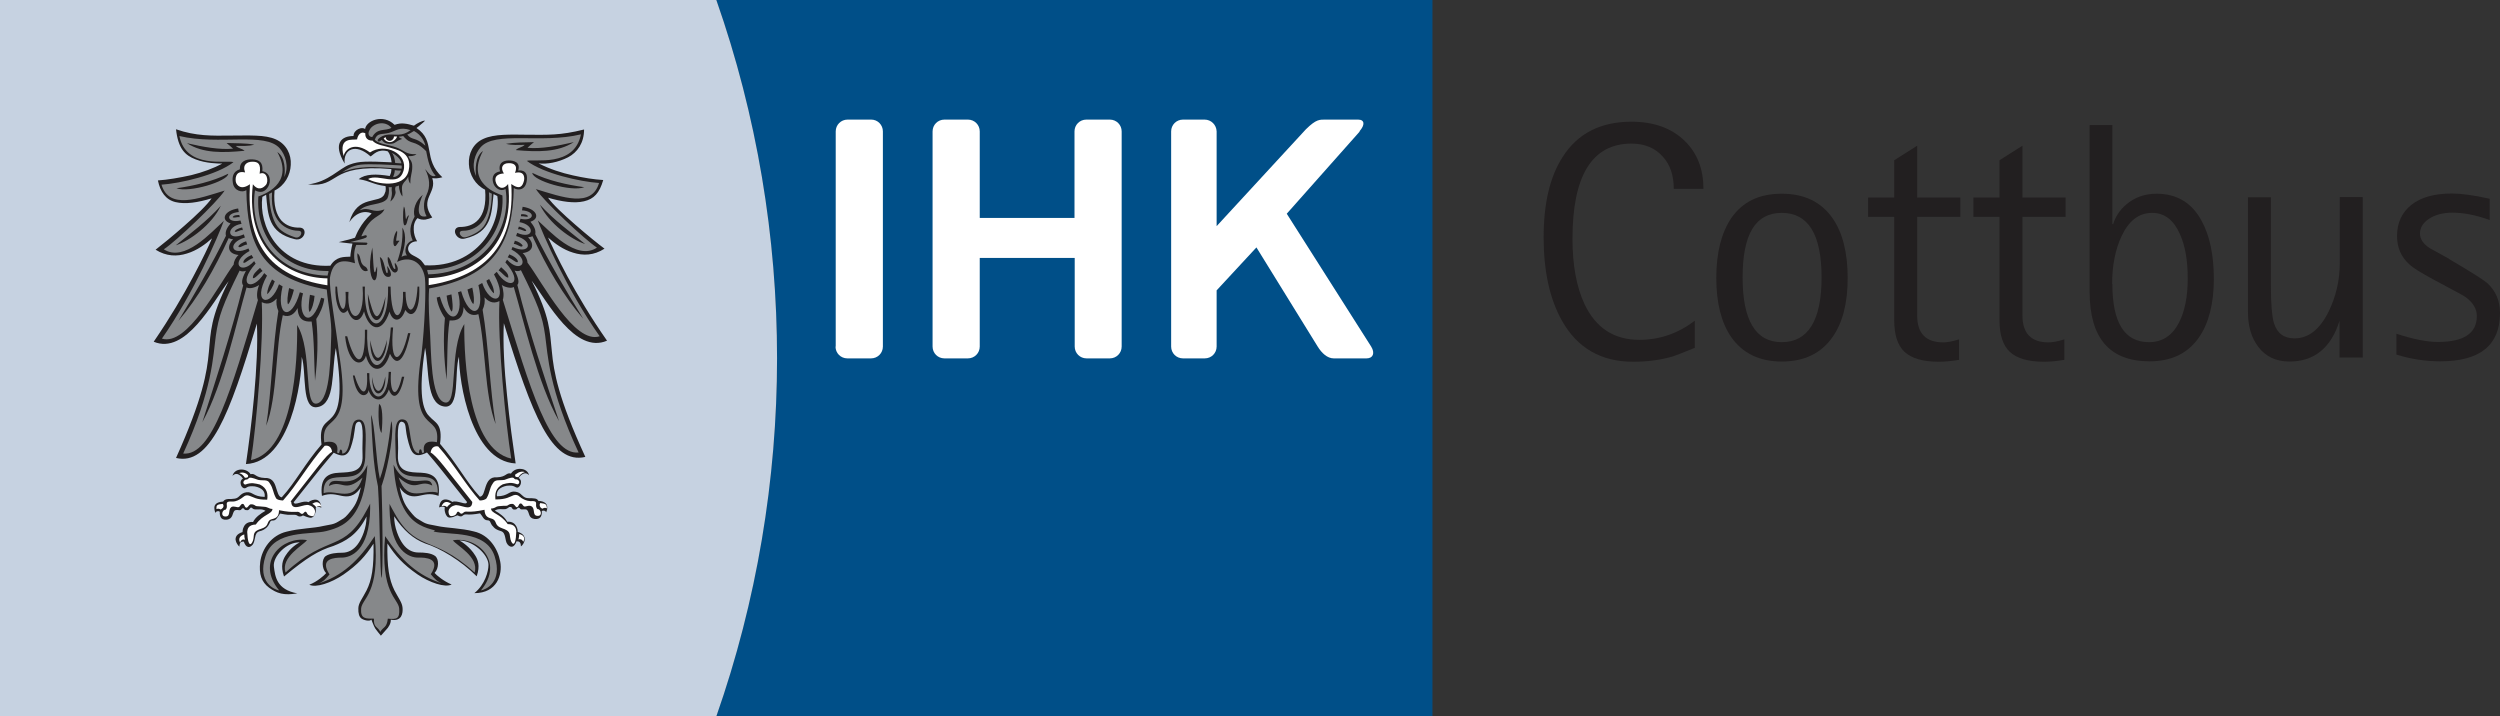
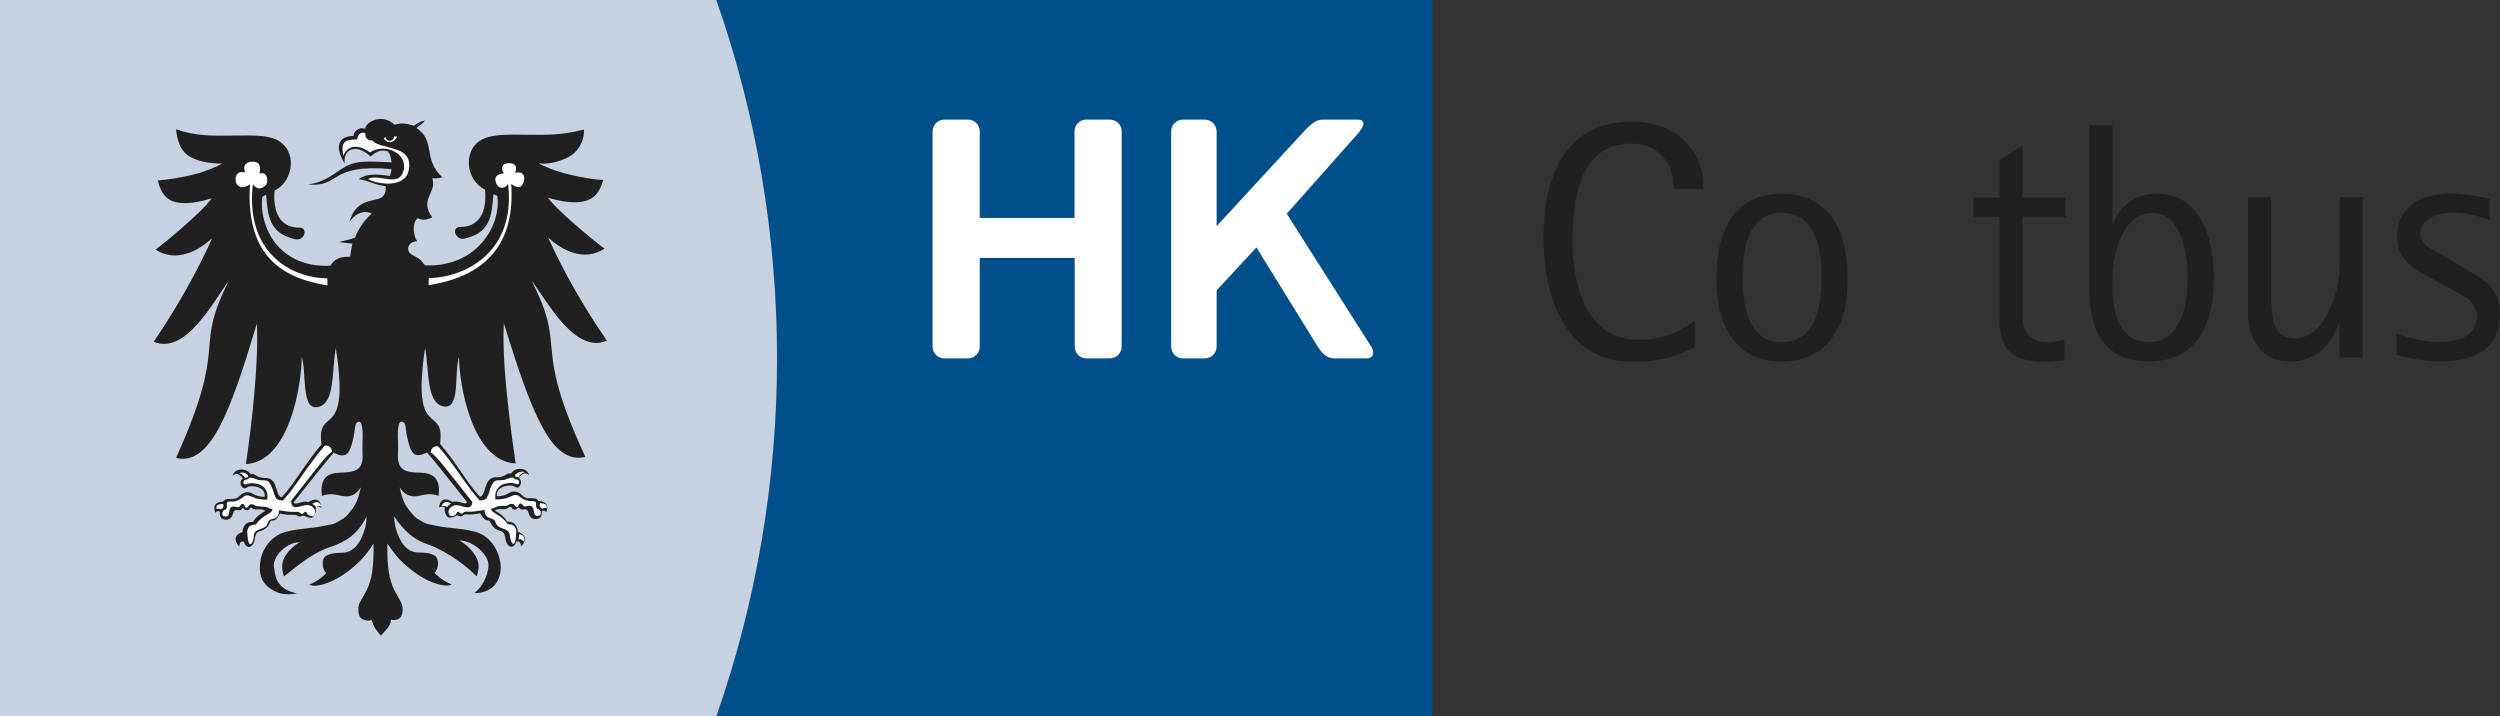
<svg xmlns="http://www.w3.org/2000/svg" id="Ebene_1" viewBox="0 0 118.73 34.02">
  <rect x="0" y="0" width="118.73" height="34.02" fill="#333333" stroke="none" />
  <path d="m68.03,34.02h-34.02c3.84-10.95,3.85-23.05,0-34.02h34.02v34.02" style="fill:#004f88;" />
  <path d="m80.49,15.22v1.3c-.55.22-.89.36-1.02.4-.57.17-1.2.26-1.91.26-1.52,0-2.65-.65-3.38-1.95-.58-1.03-.87-2.35-.87-3.96s.3-2.88.9-3.81c.71-1.12,1.8-1.68,3.27-1.68,1.07,0,1.92.31,2.54.92.59.58.88,1.34.88,2.27h-1.41c0-.64-.17-1.15-.52-1.53-.36-.41-.86-.62-1.49-.62-1.86,0-2.8,1.51-2.8,4.52,0,1.25.19,2.28.57,3.1.54,1.14,1.41,1.7,2.61,1.7.95,0,1.83-.3,2.63-.91Z" style="fill:#221f20;" />
  <path d="m84.62,17.17c-1.06,0-1.86-.39-2.4-1.16-.47-.68-.71-1.62-.71-2.81s.24-2.14.71-2.84c.54-.78,1.33-1.16,2.4-1.16s1.87.39,2.41,1.16c.48.69.72,1.64.72,2.84s-.24,2.13-.72,2.81c-.54.77-1.34,1.16-2.41,1.16Zm-1.86-3.99c0,2.04.62,3.07,1.86,3.07s1.89-1.02,1.89-3.07-.63-3.07-1.89-3.07-1.86,1.02-1.86,3.07Z" style="fill:#221f20;" />
-   <path d="m93.04,16.11v.98c-.36.06-.68.09-.96.09-.76,0-1.3-.16-1.63-.47s-.49-.81-.49-1.5v-4.91h-1.24v-.92h1.24v-1.77l1.09-.69v2.46h2.05v.92h-2.05v4.68c0,.85.41,1.28,1.24,1.28.2,0,.45-.05.74-.14Z" style="fill:#221f20;" />
  <path d="m98.04,16.11v.98c-.36.06-.68.09-.96.09-.76,0-1.3-.16-1.63-.47s-.49-.81-.49-1.5v-4.91h-1.24v-.92h1.24v-1.77l1.09-.69v2.46h2.05v.92h-2.05v4.68c0,.85.41,1.28,1.24,1.28.2,0,.45-.05.74-.14Z" style="fill:#221f20;" />
  <path d="m100.32,5.95v4.69h.04c.11-.36.32-.67.61-.92.39-.34.88-.52,1.45-.52.96,0,1.68.43,2.14,1.29.39.71.58,1.63.58,2.77s-.24,2.1-.71,2.77c-.53.76-1.31,1.13-2.34,1.13-1.9,0-2.85-1.1-2.85-3.31v-7.91h1.09Zm0,7.53c0,1.85.58,2.77,1.74,2.77.63,0,1.11-.31,1.43-.94.27-.53.41-1.22.41-2.08s-.12-1.55-.37-2.11c-.3-.68-.74-1.01-1.32-1.01-.63,0-1.11.37-1.46,1.12-.29.63-.44,1.38-.44,2.25Z" style="fill:#221f20;" />
  <path d="m111.11,16.99v-1.76c-.4,1.29-1.2,1.94-2.38,1.94-.63,0-1.13-.23-1.48-.7-.33-.43-.49-.98-.49-1.66v-5.44h1.09v4.23c0,.85.05,1.43.14,1.73.15.5.48.74.98.74.66,0,1.2-.42,1.62-1.27.35-.72.53-1.48.53-2.3v-3.14h1.09v7.62h-1.09Z" style="fill:#221f20;" />
  <path d="m116.31,12.3l.64.38c.66.4,1.05.65,1.18.77.4.37.6.84.6,1.41,0,1.54-.95,2.3-2.84,2.3-.71,0-1.41-.11-2.08-.32v-.99c.8.26,1.45.39,1.97.39,1.23,0,1.85-.41,1.85-1.23,0-.33-.17-.63-.52-.89-.08-.06-.36-.22-.86-.48l-.69-.37c-.57-.31-.95-.54-1.13-.71-.4-.36-.59-.81-.59-1.35,0-.63.23-1.12.68-1.48.45-.36,1.09-.54,1.93-.54.44,0,1.04.08,1.79.25v1.01c-.63-.23-1.22-.35-1.77-.35-.45,0-.82.1-1.11.29-.29.19-.43.43-.43.7s.16.5.47.7c.3.17.6.33.91.5Z" style="fill:#221f20;" />
  <path d="m64.56,6.24c.28-.31.25-.56-.06-.56h-1.52c-.31,0-.46-.03-.96.46l-4.24,4.6v-4.5c-.01-.31-.26-.56-.57-.56h-1.03c-.31,0-.56.25-.56.56v10.22c0,.31.25.56.56.56h1.04c.31,0,.56-.25.56-.56v-2.67s1.89-2.04,1.89-2.04l2.91,4.71c.19.31.46.56.76.56h1.56c.31,0,.41-.25.22-.56l-4.01-6.31,3.47-3.91" style="fill:#fff;" />
-   <path d="m39.68,16.46c0,.31.25.56.56.56h1.13c.31,0,.56-.25.56-.56V6.24c0-.31-.25-.56-.55-.56h-1.13c-.31,0-.56.25-.56.56v10.22" style="fill:#fff;" />
  <path d="m51.03,6.24c0-.31.25-.56.56-.56h1.12c.31,0,.56.25.56.56v10.22c0,.31-.25.56-.56.56h-1.11c-.31,0-.56-.25-.56-.56v-4.21h-4.51v4.21c0,.31-.25.56-.56.56h-1.12c-.31,0-.56-.25-.56-.56V6.24c0-.31.25-.56.56-.56h1.12c.31,0,.56.25.56.56v4.11s4.5,0,4.5,0v-4.11" style="fill:#fff;" />
  <path d="m24.71,25.36c.24.07.27.21.2.37-.06-.13-.16-.14-.23-.11.03-.08.03-.18.04-.25Z" style="fill:#fff;" />
  <path d="m25.71,23.89c.29.03.3.09.31.22v.03c-.08-.04-.15-.01-.2.02-.04-.01-.07-.03-.09-.05h0c-.07-.07-.07-.16-.02-.22Z" style="fill:#fff;" />
  <path d="m24.5,22.55s.23-.22.47-.13c-.15.04-.24.13-.31.24-.11,0-.16,0-.16-.12Z" style="fill:#fff;" />
  <path d="m34.02,0H0v34.02h34.02c3.84-10.95,3.85-23.05,0-34.02" style="fill:#c6d2e1;" />
  <path d="m12.01,24.11s-.02,0-.03,0c0,0-.02,0-.03,0s-.02,0-.03,0c0,0-.01,0-.02,0h0s-.04.04-.06.07c-.02.03-.05.05-.1.05-.09,0-.11-.01-.13-.04-.02-.02-.02-.05-.07-.05-.04,0-.05.01-.06.03,0,.01-.02.03-.05.05-.04.02-.1.01-.15,0-.05,0-.1,0-.14.03-.06.06-.07.15-.11.24-.04.09-.1.17-.26.19-.16.02-.25-.04-.29-.12-.04-.08-.05-.18-.04-.25-.02-.03-.07-.04-.11-.03-.04,0-.08.03-.1.08,0-.01-.02-.04-.03-.09-.01-.04-.02-.1-.02-.16h0c0-.07.03-.14.09-.19.06-.05.17-.09.33-.1.04-.08.13-.11.23-.12.1,0,.22,0,.33-.02.11-.02.17-.08.24-.15.07-.06.15-.13.3-.15.15-.02.23.03.34.09.11.06.26.12.53.13.02-.14-.02-.25-.1-.33-.08-.08-.21-.14-.37-.17-.19-.02-.29,0-.35.03-.06.03-.09.07-.16.06-.08-.02-.15-.11-.16-.21-.02-.1.01-.2.11-.25-.04-.06-.11-.14-.2-.19-.09-.05-.19-.05-.3.06.05-.19.21-.29.39-.3.18-.01.37.06.47.22.12-.03.17.01.25.06.08.05.19.11.42.12.34-.02.46.2.53.43.08.23.12.47.28.49.34-.37.61-.77.9-1.19.29-.42.59-.86.99-1.32-.13-.97.22-.97.51-1.31.29-.33.52-.99.17-3.27-.1.53-.11,1.19-.19,1.74-.08.55-.25.98-.66,1.06-.41.09-.54-.32-.6-.85-.06-.52-.05-1.16-.17-1.53,0,.59-.13,1.83-.53,2.94-.4,1.11-1.06,2.1-2.12,2.15.12-.82.28-2.02.39-3.25.11-1.23.18-2.49.13-3.42-.66,2.19-1.21,3.87-1.81,4.97-.6,1.09-1.23,1.6-2.03,1.41,1.28-2.84,1.47-4.07,1.56-5.03.09-.96.07-1.64.94-3.37-.37.49-.88,1.37-1.49,2.05-.61.68-1.31,1.15-2.07.83.78-1.14,1.4-2.2,1.86-3.06.46-.86.77-1.52.91-1.85-.31.28-.72.58-1.19.72-.47.15-.98.14-1.49-.18.27-.21.84-.67,1.38-1.15.55-.48,1.08-.99,1.28-1.29-.65.2-1.24.29-1.71.18-.47-.11-.73-.49-.84-1.03.46-.03,1.04-.13,1.58-.25.54-.13,1.09-.34,1.48-.55-.22,0-.78-.01-1.27-.2-.5-.19-.83-.51-.93-1.43.94.33,1.73.31,2.6.3.87,0,1.63-.05,2.14.18.51.23.74.72.71,1.21-.02.49-.29.99-.77,1.22-.06.71.09,1.15.32,1.42.24.26.56.35.86.34.22,0,.28.17.23.32-.05.15-.22.29-.45.23-.63-.15-.95-.44-1.12-.81-.17-.37-.2-.82-.24-1.3l-.09.05-.09.05c-.09.65.09,1.5.6,2.17.52.67,1.37,1.16,2.63,1.1.14-.23.31-.33.47-.38.17-.05.34-.04.48-.05,0-.06.01-.16.03-.27.02-.11.04-.24.07-.35-.08,0-.19-.02-.3-.03-.11-.01-.24-.03-.35-.04.21-.06.35-.09.47-.12.12-.03.2-.06.3-.09.05-.11.1-.26.22-.45.11-.19.28-.43.57-.7-.05-.03-.21-.09-.4-.06-.2.03-.44.15-.66.47.19-.67.55-.88.89-.98.35-.11.67-.1.78-.35.02-.04.03-.07.05-.13.01-.06.02-.13,0-.25-.31-.04-.48-.1-.65-.16-.16-.06-.32-.12-.62-.17.15-.13.36-.19.61-.21.25-.02.54.01.86.06.03-.06.04-.11.06-.16.01-.05.02-.11.02-.17-1.52-.13-2.12.09-2.54.33-.42.24-.65.48-1.42.4.49-.06.86-.25,1.17-.45.31-.2.56-.4.8-.49.24-.09.45-.13.74-.14.29-.01.68,0,1.26.03-.02-.14-.04-.24-.07-.32-.03-.08-.06-.14-.11-.2-.23-.07-.41-.03-.54.04-.13.07-.22.17-.28.2-.36-.33-.69-.41-.91-.33-.23.08-.36.33-.32.67-.29-.48-.33-.81-.22-1.02.11-.21.36-.29.64-.29,0-.16.11-.27.23-.33.12-.06.25-.06.32,0,.02-.19.23-.38.51-.45.28-.07.62-.02.89.25.17-.06.32-.08.47-.06,0,0-.14-.02,0,0,.15.01.3.06.45.1.07-.05.17-.12.26-.16.1-.05.19-.08.27-.08-.07.07-.13.13-.2.18-.06.06-.13.11-.21.17.47.31.54.68.61,1.08.07.4.15.83.62,1.26-.11.03-.19.04-.27.05-.08,0-.14,0-.21-.01.12.36-.04.6-.15.87-.11.26-.17.55.15,1-.1.04-.21.08-.33.1-.12.01-.25,0-.37-.07-.14.14-.19.34-.18.54,0,.2.07.41.16.56-.21,0-.36.11-.41.25-.05.14,0,.31.22.42.22.11.32.18.38.24.06.06.09.12.18.23,1.26.06,2.17-.44,2.74-1.11.57-.67.8-1.52.7-2.18-.03-.01-.05-.03-.08-.04-.03-.02-.06-.03-.1-.05-.05.48-.07.93-.24,1.3-.17.37-.48.66-1.12.81-.22.06-.39-.08-.45-.23-.06-.15,0-.32.22-.32.3,0,.63-.08.87-.35.24-.27.38-.71.32-1.42-.47-.23-.75-.72-.77-1.21-.03-.49.19-.99.7-1.21.51-.23,1.27-.2,2.14-.19.87,0,1.49.04,2.63-.25,0,.64-.32,1.09-.76,1.32-.47.24-1,.34-1.4.29.55.28,1.09.45,1.63.57.54.12.98.19,1.44.22-.18.62-.44.9-.91,1.01-.47.11-1.06.02-1.71-.17.2.3.74.8,1.29,1.28.55.48,1.12.94,1.39,1.14-.51.33-1.02.34-1.49.19-.47-.14-.88-.44-1.19-.72.15.33.46.99.92,1.85.47.86,1.09,1.92,1.88,3.05-.76.33-1.47-.14-2.08-.81-.61-.67-1.13-1.55-1.5-2.04.88,1.73.86,2.41.96,3.36.09.96.29,2.19,1.59,5.01-.8.19-1.43-.31-2.03-1.4-.6-1.09-1.17-2.77-1.84-4.95-.05.93.02,2.19.15,3.41.12,1.23.29,2.42.41,3.25-1.06-.05-1.73-1.03-2.14-2.13-.41-1.11-.55-2.35-.55-2.94-.12.37-.1,1-.15,1.52-.05.52-.18.93-.59.84-.41-.08-.58-.51-.67-1.05-.09-.54-.1-1.2-.2-1.73-.34,2.27-.1,2.93.2,3.26,0,0-.29-.34,0-.01.29.33.64.34.51,1.31.4.46.7.9.99,1.32.29.42.56.82.9,1.19.17-.01.2-.26.28-.49.08-.23.2-.46.53-.43.24-.01.34-.07.42-.12.08-.05.13-.09.25-.06.1-.16.29-.24.47-.22.18.01.34.11.39.3-.11-.11-.21-.11-.3-.06-.09.05-.16.13-.2.19.1.05.13.16.11.25-.02.1-.08.19-.16.21-.06,0-.1-.03-.16-.06-.06-.03-.16-.05-.35-.03-.16.03-.29.09-.37.17-.08.08-.12.19-.1.33.28,0,.42-.07.53-.13.11-.06.19-.11.34-.09.15.02.23.08.3.15.07.06.13.13.24.15.11.02.23,0,.33.02.1,0,.19.03.23.12.16,0,.27.05.33.1.06.05.09.12.09.19h0c0,.06,0,.12-.02.16-.01.04-.03.08-.03.09-.02-.05-.06-.07-.1-.08-.04,0-.09,0-.11.03.01.08,0,.18-.04.25-.04.08-.13.13-.29.12-.16-.02-.23-.1-.26-.19-.04-.09-.05-.19-.11-.24-.03-.03-.08-.03-.14-.03-.05,0-.11.01-.15,0-.03-.02-.04-.03-.05-.05-.01-.01-.02-.02-.06-.03-.05,0-.06.03-.07.05-.02.02-.04.04-.13.04-.06,0-.08-.02-.1-.05-.02-.03-.03-.06-.06-.07h0s-.01,0-.02,0c0,0-.02,0-.03,0s-.02,0-.03,0l-.09.06s-.05.03-.09.04c-.08.01-.16,0-.24,0-.09,0-.18.01-.27.07.11.06.22.13.33.22.11.09.2.19.26.31.24-.02.36.09.43.21.07.12.07.25.07.27.27.08.34.23.33.37-.01.14-.11.28-.18.32,0-.12-.03-.18-.07-.21-.04-.03-.09-.03-.14-.03-.05.15-.12.23-.19.25-.07.02-.16-.01-.23-.1-.08-.09-.09-.23-.12-.36-.03-.13-.07-.24-.21-.28-.14-.04-.23-.09-.29-.14-.06-.05-.09-.11-.13-.14-.04-.06-.06-.12-.08-.16-.02-.04-.06-.07-.13-.07-.09,0-.15-.05-.2-.12-.05-.07-.1-.16-.15-.21-.15.03-.26.04-.36.05-.1.01-.2.01-.32,0-.08,0-.12.04-.16.07-.04.03-.08.04-.18,0-.04-.04-.07-.02-.13,0-.06.03-.14.07-.26.08-.13.02-.2-.09-.24-.21-.04-.12-.04-.24-.02-.26-.02-.04-.07-.05-.12-.05-.05,0-.11.02-.15.04,0,0,0-.02,0-.02,0,0,0-.01,0-.02h0c.04-.29.19-.35.33-.34.14.01.27.1.29.12.12-.06.29,0,.43.03.14.04.26.07.27-.03-.65-.81-1-1.26-1.25-1.57-.25-.31-.4-.49-.65-.78-.3.15-.49.17-.63.05-.14-.12-.22-.38-.31-.77-.05-.22-.06-.39-.08-.52-.02-.13-.06-.2-.17-.22-.12-.02-.17.14-.19.43-.02.29.03.69,0,1.16-.04.83.57.81,1.1.83.53.03.94.22.83,1.1-.41-.15-.68-.05-.94,0-.26.05-.61.06-.91-.41.16.71.27.88.61,1.28.18.21.22.2.46.35.24.15.41.14.72.21.45.1,1.13.1,1.74.26.72.16,1.14.82,1.25,1.44.11.61-.15,1.49-1.23,1.49.51-.41.67-1.04.67-1.34,0-.5-.74-1.16-1.38-1.16.09.04.5.3.75.71.12.19.25.48.07.99-.75-.75-1.74-1.34-2.45-1.56-.56-.22-1.02-.61-1.47-1.29,0,.53.22,1.05.42,1.32.2.27.45.4.73.4.28,0,.59.02.79.16.2.14.19.6-.02.81.09.11.44.4.81.55-.31.16-1.05-.09-1.62-.48-.69-.48-1.04-.87-1.43-1.47-.02,1.12.08,1.71.33,2.22.2.39.37.58.39.84.02.25-.03.66-.56.56.02.15-.1.37-.23.49l-.24.27c-.09-.12-.17-.2-.26-.33-.07-.1-.19-.43-.19-.43-.09.1-.38.02-.48-.06-.1-.08-.15-.23-.14-.49.01-.25.19-.45.39-.84.25-.5.35-1.09.33-2.22-.39.6-.74.99-1.43,1.47-.57.39-1.31.64-1.62.48.37-.14.71-.44.8-.55-.21-.21-.22-.67-.02-.81.2-.13.51-.16.79-.16.27,0,.53-.13.73-.4.2-.27.42-.78.42-1.32-.45.9-1.02,1.18-1.58,1.4-.71.22-1.25.55-2.34,1.45-.18-.51-.05-.8.07-.99.26-.41.59-.59.68-.63-.62-.03-1.3.67-1.23,1.16.06.45.12,1.08,1.11,1.26-.64.11-.97,0-1.34-.27-.36-.27-.49-.64-.42-1.22.08-.62.53-1.27,1.25-1.44.6-.16,1.29-.16,1.74-.27.32-.07.48-.06.72-.21.24-.15.28-.14.46-.35.34-.4.45-.57.61-1.28-.3.48-.65.46-.91.41-.26-.05-.53-.15-.94,0-.11-.88.3-1.08.83-1.1.53-.03,1.14,0,1.1-.83-.02-.46.02-.87,0-1.16-.02-.29-.07-.45-.19-.43-.1.02-.14.1-.16.23-.02.13-.04.3-.08.52-.09.39-.17.65-.31.77-.14.12-.32.11-.63-.05-.24.28-.39.47-.65.78-.25.31-.61.76-1.25,1.57.02.1.13.07.27.03.14-.04.31-.09.43-.03.02-.02.15-.11.29-.12.14-.01.28.05.32.34h0s0,.02,0,.02c0,0,0,.02,0,.02-.05-.02-.1-.04-.15-.04-.05,0-.1.01-.12.05.02.02.02.15-.02.26-.04.12-.11.22-.24.21-.12-.02-.21-.06-.26-.08-.06-.03-.1-.04-.13,0-.1.03-.14.02-.18,0-.04-.02-.08-.06-.16-.06-.12,0-.21,0-.32,0-.1-.01-.22-.03-.37-.06-.05.05-.09.14-.15.21-.05.07-.12.13-.2.12-.08,0-.11.02-.13.07-.02.04-.04.1-.08.16-.03.04-.06.09-.13.14-.06.05-.15.11-.29.14-.14.04-.19.15-.21.28-.03.13-.05.27-.12.36-.08.09-.16.13-.23.1-.08-.02-.14-.11-.19-.25-.05,0-.1,0-.14.03-.04.03-.06.09-.07.21-.06-.05-.16-.18-.18-.32-.01-.14.06-.29.33-.37,0-.02,0-.15.07-.27.06-.12.19-.23.43-.21.06-.12.15-.22.26-.31.11-.09.22-.16.33-.22-.09-.06-.19-.07-.27-.07-.09,0-.17.01-.24,0-.04,0-.07-.02-.1-.04-.02-.02-.04-.04-.06-.05" style="fill:#221f20;" />
-   <path d="m17.68,6.51c.09-.18.23-.28.4-.32.18-.04.37-.03.51-.12-.31-.37-.85-.21-1.02.07-.18.28.04.39.11.36Zm1.37,1.59c-.09,0-.21,0-.3-.02,0,.11-.04.23-.08.33.17,0,.33-.14.37-.31Zm.02-.09s.02-.1,0-.15c-.55-.03-1.46-.09-1.94-.04-.47.06-.69.25-.88.36.51-.2.78-.21,1.15-.24.36-.03,1.13.04,1.66.07Zm-.45-.74c.1.13.13.31.15.47l.29.02c.01-.13-.17-.35-.43-.49Zm3.53,3.99c.12-.04.59-.19.83-.52.24-.33.37-.95.38-1.54-.05-.02-.09-.05-.14-.07.14,1.67-.95,1.84-1.24,1.83-.29,0-.1.39.16.3Zm-1.95-4.35c-.05-.2-.19-.5-.54-.69-.11.06-.19.13-.32.17.24.3.37.09.85.52Zm-7.29,2.23s-.08.05-.13.07c.02.59.14,1.21.39,1.54.24.33.71.47.84.52.25.09.44-.31.16-.31-.29,0-1.37-.16-1.25-1.82Zm12.59,1.29c.6.53,1.87,1.98,2.85,1.33-.58-.38-2.52-2.2-2.9-2.78,1.25.38,2.65.91,3-.29-.9-.06-2.64-.45-3.43-1.05.31-.11,2.26.33,2.57-1.26-1.9.46-4.09-.18-4.77.62-.25.29-.46.83-.21,1.36-.04-.27-.05-.94.33-1.19-.85,1.55.73,2.04.92,2.11.13,1.9-1.39,3.56-3.57,3.54,0,.07.04.15.04.21,2.54-.06,3.99-2.08,3.68-4.05-.26.14-.5-.06-.57-.25-.08-.21-.09-.52.31-.59,0,0-.18-.5.4-.52.26,0,.58.08.46.48,0,0,.52-.11.4.53-.08.42-.43.42-.61.3-.04,2.54-.88,4.2-4.02,4.77-.05.68.01,1.53.05,2.24.05.76.02,2.99.68,3.17.69.19.18-2.48.94-3.72-.02,1.75.21,5.94,2.23,6.39-.26-1.6-.66-5.67-.56-7.48-.34.17-.57-.03-.71-.18.03.2,0,.4-.09.59.28,1.62.35,3.87.62,5.43-.54-1.4-.46-3.61-.82-5.22-.34.13-.58-.08-.7-.34-.03.56-.3.66-.67.64-.13.88-.09,1.87-.14,2.81-.13-.99-.17-1.94-.08-2.93-.18-.25-.35-.62-.39-.97l.15-.04c.46,1.58,1.18.94.86-.21l.15-.05c.41,1.42,1.17,1.15.82-.29l.18-.1c.39,1.14,1.3.94.56-.41l.13-.12c.58.92,1.33.57.41-.45l.08-.13c.64.71,1.18.04.21-.48l.05-.12c.84.39,1.03-.28.17-.52l.05-.15c.81.35.88-.38.11-.51l.05-.16c.63.15.77-.35.07-.4l.03-.17c.69.1.85.56.37.71.16.2.27.37.23.59.69,1.39,1.49,2.74,2.28,4.02-.93-1.07-1.74-2.45-2.41-3.92-.08.03-.12.04-.21.05.28.27.3.68-.26.75.14.12.23.31.23.45.71.94,2.23,3.9,3.43,3.5-1.56-2.2-2.71-4.87-2.97-5.58Zm2.29,1.16c-.66-.21-1.72-.98-2.15-1.87.69.75,1.44,1.29,2.15,1.87Zm-3.29-4.47c.15-.13.28-.11.42-.24-.28,0-.6.03-.89-.05.41-.07.89-.07,1.33-.08-.11.08-.21.18-.31.27.65.06,1.42-.09,2.2-.27-.76.49-1.72.47-2.74.38Zm-3.05,7.68c-.11-.12-.21-.47-.24-.76.1-.03.13-.03.23-.06.04.27.1.74.01.82Zm1.03-.36c-.11-.08-.22-.43-.28-.69.1-.04.14-.05.23-.09.07.33.11.64.05.78Zm.98-.51c-.1-.06-.29-.35-.36-.6q.07-.04.13-.08c.13.23.24.46.23.69Zm.68-.75c-.11.03-.29-.23-.46-.34.04-.06.07-.08.12-.15.18.17.36.29.34.49Zm.45-.73c-.12.03-.23-.15-.48-.23.04-.06.05-.08.08-.14.21.08.44.24.4.37Zm.23-.77c-.07.1-.21-.07-.42-.1.02-.06.04-.09.05-.15.18.04.34.15.37.24Zm.17-.72c-.09.06-.23-.1-.39-.07.02-.05.02-.08.04-.13.17.04.36.12.35.2Zm.09-.69c-.06.06-.17-.01-.34,0,0-.04.01-.07.02-.1.13,0,.28.01.32.11Zm.2-2.06c.75.37,1.67.57,2.47.68-.6.24-2.46-.31-2.47-.68Zm-4.62,16.98c-.45-.12-1.07-.27-1.49-1.07h0c-.24-.45-.42-1.1-.48-2.05.7,1.42,1.7.32,1.84.99-.65-.33-.72.38-1.6-.39.43,1.27,1.24.52,1.86.73.04-1.56-2.01.14-2-1.86-.02-.9-.1-1.69.36-1.62.22.04.25.18.35.86.09.55.21.74.4.75,0-.07,0-.19.07-.19.06,0,.05.1.08.17.04,0,.07-.01.09-.03-.14-.7.61-.47.61-.48.19-1.52-1.38-.12-.73-4.2.15-1.3.22-3.09.16-3.61-.13-.78-.72-1.05-1.32-.75.18-.52.28-1,.25-1.63.23.38.11.91-.04,1.39.09-.05.14-.07.26-.07-.15-.15-.09-.62.27-.71-.18-.41-.13-.73.09-1.13-.09-.31.03-.74.39-1.04-.15.31-.42,1.16.18,1.02-.15-.27-.18-.64,0-1.02.18-.38.16-.77-.07-1.22.12.11.25.41.5.32-.28-.3-.37-.76-.45-1.17-.58-.59-.69-.24-1.09-.72-.07.02-.13.02-.21.03.03.07.1.07.16.11-.34.11-.29.22-.56.23-.26,0-.33-.09-.41-.19-.02.02-.08.07-.12.08-.04,0-.08,0-.07-.07.01-.06.21-.24.52-.26.31-.02.64.1,1.04-.21-.53-.18-.69.04-1.03.13-.34.09-.56-.02-.67.33.23.22.64.22,1.02.36.39.14.46.35.96.32-.12.1-.27.1-.38.09.01.15.19.19.18.51,0,.32-.1.42-.09.8-.09-.1-.1-.25-.1-.33-.1.2-.17.2-.26.36-.09.16,0,.42-.02.58-.07-.08-.17-.31-.16-.52-.05.02-.11.04-.16.05-.07.21.04.18-.02.37-.06.18-.13.26-.23.34.14-.51.03-.4.07-.68-.03,0-.12,0-.15,0,.04.22-.01.42-.06.53-.23.35-.99.21-1.32.57.5-.21.59.18,1.18-.05-.21.43-.63.22-1.1,1.28.07,0,.13-.04.2-.05.07,0,.09.08.01.12-.08.05-.52.15-.76.21.25,0,.65.02.77.02s.06.11,0,.11h-.46c-.12.27-.12.6-.06.87-.67-.21-1.06-.09-1.19.69-.05.52.28,2.29.43,3.59.68,4.1-.89,2.7-.7,4.23,0,0,.75-.22.61.48.03.02.06.03.09.03.04-.07.02-.16.08-.17.07,0,.08.12.07.19.19,0,.31-.2.39-.75.1-.68.13-.81.35-.86.45-.07.39.71.36,1.62.03,2-2.04.32-1.98,1.87.61-.21,1.43.53,1.85-.74-.87.77-.96.07-1.6.4.14-.67,1.15.42,1.83-1-.06.96-.23,1.61-.47,2.06h0c-.42.8-1.03.96-1.48,1.08-.73.19-2.48-.08-2.89,1.19-.41,1.26.45,1.6.65,1.63-1.14-1.37.16-2.59,1.32-2.39-.15.23-1.26.8-1.02,1.54,2.08-1.91,2.77-.88,3.9-3.04h0c.04-.08.08-.15.12-.23,0,.08,0,.16,0,.23h0c-.02,2.05-.96,2.32-1.32,2.33-.38,0-1.11.04-.61.8-.17.2-.3.37-.61.46,1.22-.37,2.01-1.13,2.76-2.28.26,2.75-.62,2.95-.65,3.45-.03.49.22.47.61.47-.03.44.19.37.3.63.14-.25.31-.18.36-.63.41.04.57.02.54-.47-.03-.5-.91-.7-.67-3.45.77,1.15,1.56,1.9,2.78,2.27-.31-.09-.44-.26-.61-.46.5-.76-.24-.8-.62-.79-.36,0-1.3-.27-1.34-2.32,0-.08,0-.15,0-.23.04.08.08.16.12.23h0c1.14,2.16,1.83,1.13,3.92,3.03.23-.74-.88-1.3-1.03-1.53,1.16-.21,2.47,1.01,1.33,2.38.2-.03,1.06-.37.65-1.63-.42-1.26-2.17-.98-2.9-1.17Zm-1.47-15.37c.08.1.05.57.1.59.04-.13.09-.17.14-.19-.1.23-.1.51-.22.48-.08-.02-.09-.63-.03-.89Zm-.34,1.13c.05.11-.05.37-.03.49.05-.01.11-.02.16,0-.09.07-.16.27-.23.25-.13-.03-.06-.56.1-.73Zm-.42,1.26c.15.05.21.61.33.56.06,0-.05-.21,0-.29.08.09.24.36.03.46-.2.06-.43-.49-.37-.74Zm-.05.76c.07,0,.02-.22,0-.34.11.11.32.51.07.52-.33.03-.35-.68-.41-.94.22.07.25.76.34.76Zm-.7-1.22c.05.37.04,1.18.12,1.18.05,0,.05-.18.11-.28.01.22,0,.67-.13.66-.14,0-.33-.55-.1-1.55Zm.63,2.34c-.1,1.62-.85,1.37-.84-.13.28,1.09.45,1.64.84.13Zm-1.35-2.07c.18.1.13.38.25.53.11.15.19.07.26.3-.32.17-.52-.46-.5-.83Zm-1.03,1.59h.08c.08,1.29.48,1.44.4.25h.14c-.11,1.54.81,1.6.67-.25h.11c-.09,2.32,1.15,2.35,1.1,0h.12c.02,1.91.64,1.63.59.25h.12c.01,1.16.5,1.17.57-.25h.08c.06,1.18-.34,1.59-.66,1.11-.21.62-.61.58-.75.08-.38,1.15-1,.82-1.21-.01-.2.6-.59.51-.78-.06-.35.45-.62-.37-.58-1.12Zm2.45,2.53c-.06,1.24-.8,1.42-.8.02.15.73.41,1.45.8-.02Zm-1.97-.17h.08c.37,1.42.87,1.6.84-.31h.11c-.09,2.35,1.01,2.15,1.12-.11h.11c-.18,1.82.36,1.83.71.27h.11c-.19.93-.55,1.83-.97.98-.28.95-.93.93-1.14.09-.16.56-.84.49-.99-.92Zm1.26,1.93c.09.71.42,1.05.63-.02.05.92-.63,1.21-.63.02Zm.45,5.16c.05,1.48.08,4.13,0,4.39-.08-.19-.07-2.93-.17-4.35-.25-1.12-.27-2.28-.33-3.4.19.41.23,2.19.42,3.04.26-.71.43-1.75.54-2.74.16.34-.09,2-.45,3.06Zm-.12-3.87c.17.03.19.75.12,1.37-.14-.14-.17-.93-.12-1.37Zm.47-.7c-.24.66-.78.61-.97.03.02.27-.55.6-.74-.69h.08c.3,1,.66,1.07.59-.11h.11c-.04,1.49.9,1.49.92-.06h.11c-.08.99.24,1.44.52.23h.11c-.19.93-.52,1.17-.73.61Zm-6.18-4.95c-.13.1-.43.2-.58.11-.48,1.65-1.1,4.59-2.1,6.4.66-2.07,1.36-4.18,1.94-6.5-.14-.15.03-.49.13-.69-.1.04-.23.04-.3-.01-.79,1.6-1,2.16-1.13,3.1-.13.93-.15,2.55-1.55,5.59,1.38.13,2.29-3.04,3.55-7.29-.07-.15-.05-.45.05-.7Zm12.45-.71c-.07.05-.2.06-.3.02.1.19.27.54.13.68.58,2.31,1.3,4.43,1.98,6.47-1.02-1.8-1.66-4.72-2.15-6.37-.15.09-.46-.01-.57-.1.09.25.11.55.05.71,1.3,4.22,2.23,7.39,3.6,7.25-1.42-3.03-1.46-4.63-1.59-5.56-.13-.94-.35-1.49-1.15-3.1Zm-10.63,2.6c.76,1.24.27,3.93.96,3.73.66-.19.62-2.44.66-3.19.04-.71-.16-1.54-.21-2.22-3.14-.55-3.78-2.18-3.82-4.72-.18.13-.58.05-.64-.34-.04-.25-.02-.54.33-.65-.01-.37.28-.49.61-.47.32.02.5.14.46.56.39.07.42.49.28.73-.15.26-.36.32-.63.18-.29,1.97.92,4,3.45,4.05,0-.07.05-.15.04-.22-2.18.03-3.46-1.64-3.33-3.54.18-.07,1.75-.57.9-2.11.39.25.38.91.33,1.19.25-.52.04-1.07-.21-1.36-.69-.8-2.87-.14-4.77-.59.31,1.58,2.26,1.13,2.57,1.24-.78.61-2.53,1.01-3.42,1.07.36,1.2,1.75.66,3,.28-.38.58-2.31,2.41-2.89,2.79.98.64,2.25-.81,2.85-1.35-.26.71-1.4,3.38-2.94,5.59,1.2.39,2.7-2.57,3.41-3.52,0-.14.09-.33.23-.45-.56-.06-.54-.47-.26-.75-.09,0-.13-.02-.21-.05-.67,1.47-1.46,2.85-2.39,3.93.78-1.29,1.58-2.65,2.26-4.04-.05-.22.06-.39.22-.59-.48-.15-.32-.61.36-.71l.03.17c-.69.06-.55.55.08.4l.05.16c-.77.13-.7.86.11.5l.05.15c-.85.25-.66.91.17.52l.05.12c-.96.53-.42,1.19.22.48l.07.12c-.92,1.02-.16,1.37.41.45l.13.12c-.74,1.35.18,1.55.57.41l.17.1c-.34,1.44.42,1.7.82.28l.15.05c-.31,1.15.41,1.8.86.21l.15.04c-.04.35-.21.72-.38.97.1.99.06,1.95-.06,2.93-.05-.94-.03-1.93-.16-2.81-.36.02-.64-.08-.67-.64-.12.25-.36.47-.7.34-.36,1.62-.25,3.85-.79,5.25.25-1.56.31-3.83.58-5.45-.09-.19-.11-.4-.08-.59-.14.14-.37.34-.71.17.1,1.81-.26,5.9-.51,7.5,2.02-.45,2.22-4.67,2.19-6.41Zm-5.23-8.63c.77.18,1.55.32,2.19.26-.1-.09-.21-.19-.31-.27.44.02.92,0,1.32.08-.28.08-.6.06-.88.06.14.13.27.11.42.23-1.02.1-1.98.13-2.74-.36Zm-.53,4.85c.71-.58,1.46-1.13,2.14-1.88-.42.89-1.48,1.67-2.14,1.88Zm.03-2.71c.8-.11,1.72-.32,2.46-.69-.01.36-1.87.92-2.46.69Zm2.67,1.37c.04-.09.19-.1.32-.1,0,.04,0,.06.02.1-.17-.01-.28.06-.34,0Zm.1.69c0-.08.18-.16.35-.2.02.05.02.08.03.13-.15-.03-.3.13-.38.07Zm.17.71c.02-.09.19-.2.37-.25.02.06.03.09.05.15-.21.03-.35.2-.42.1Zm.24.77c-.03-.13.19-.29.39-.37.03.06.05.08.08.14-.25.08-.36.26-.47.23Zm.45.73c-.01-.19.16-.32.34-.49.04.06.07.09.12.15-.17.11-.35.37-.46.34Zm.68.75c0-.22.11-.46.23-.69q.07.04.13.09c-.08.25-.26.54-.36.61Zm.99.5c-.06-.13-.02-.44.05-.78.09.04.13.04.23.08-.07.26-.17.61-.28.69Zm1.03.36c-.09-.08-.03-.55.01-.82.09.02.13.03.22.05-.02.29-.12.65-.24.77Z" style="fill:#86888a;" />
  <path d="m17.69,6.68c-.34,0-.35-.27-.34-.35-.26-.13-.38.17-.39.29-.2.04-.89-.13-.64.79.07-.34.53-.7,1.25-.17.71-.48,1.83.06,1.59.88-.24.81-1.15.1-1.68.38.32.22,1.74.5,1.93-.41.2-.91-.69-1-.89-1.08-.22-.08-.68-.12-.83-.34h0Z" style="fill:#fff;" />
  <path d="m20.37,13.54c2.84-.45,4.09-2.08,3.91-4.8.44.31.54.07.6-.14.03-.09.08-.51-.42-.39.15-.38-.08-.47-.31-.46-.26,0-.41.19-.22.49,0,0-.49-.01-.39.39.06.25.33.45.59.11.38,3.18-1.97,4.43-3.77,4.47v.33h0Z" style="fill:#fff;" />
  <path d="m15.55,13.55v-.33c-1.8-.02-3.91-1.29-3.54-4.47.26.34.5.17.62.03.14-.16.06-.68-.3-.53.08-.49-.09-.57-.34-.57-.25,0-.49.13-.35.51-.5-.12-.47.37-.43.48.04.11.22.39.66.08-.16,2.72.84,4.37,3.68,4.8h0Z" style="fill:#fff;" />
  <path d="m18.22,6.56c.04.11.17.19.3.19.18,0,.35-.21.33-.27-.04,0-.08,0-.14,0,0,.11-.1.21-.2.21s-.19-.07-.19-.18c0,0-.1.06-.09.05h0Z" style="fill:#fff;" />
-   <path d="m11.4,25.76c-.08-.15-.04-.3.2-.38,0,.08.01.17.04.25-.08-.02-.17-.02-.23.12Z" style="fill:#fff;" />
  <path d="m24.66,25.36c.24.06.28.21.19.37-.06-.13-.16-.14-.23-.11.03-.08.03-.18.04-.25Z" style="fill:#fff;" />
  <path d="m11.35,22.47c.24-.09.4.06.43.1.02.11-.04.12-.15.12-.07-.11-.13-.18-.27-.22Z" style="fill:#fff;" />
  <path d="m10.48,24.2c-.05-.04-.12-.06-.2-.02,0-.03,0-.05,0-.07h0c0-.11.04-.16.3-.18.04.05.05.12.01.18h0s-.06.07-.12.09Z" style="fill:#fff;" />
  <path d="m15.27,24.06c-.12-.05-.22-.01-.25.04-.03-.06-.12-.14-.19-.17.15-.11.33-.14.44.12Z" style="fill:#fff;" />
  <path d="m13.83,23.83c.02.53.63.05.86.17.08.02.14.06.19.11h0c.05.06.09.13.08.2-.01.23-.13.21-.16.2-.26-.04-.19-.18-.29-.21-.09,0-.11.21-.28.04-.12-.09-.2.05-.98-.11,0,.47-.33.37-.45.48-.13.12-.04.29-.39.4-.35.11-.35.21-.37.45-.03.24-.26.61-.3-.3.01-.13.05-.34.41-.35.34-.49.78-.49.79-.74-.1,0-.15-.03-.22-.06h0s-.09-.04-.15-.04c-.15-.02-.3-.02-.37-.03-.11-.01-.09-.09-.28-.09-.08,0-.13.12-.18.15,0,0-.02.01-.03.01-.02,0-.03,0-.04-.01h0c-.07-.05-.06-.17-.15-.17-.08,0-.11.12-.17.15-.08.04-.24-.07-.36,0,0,0-.01.01-.02.02h0c-.15.13,0,.43-.26.43-.26,0-.15-.34,0-.32.04-.04.05-.07.06-.11.03-.16-.11-.31.27-.28.19,0,.32-.09.42-.15.1-.06.18-.19.37-.13.2.06.33.2.86.19.04-.27,0-.55-.35-.72-.23-.05-.39-.11-.68,0-.07.02-.19-.13,0-.23.26,0-.01-.22.6.01.24.05.45-.04.55.16.18.26.14.42.3.71.05.08.19.1.33.11.66-.73,1.2-1.71,1.98-2.6.23-.04.33.11.35.29-.29.15-.73.8-1.97,2.36Z" style="fill:#fff;" />
  <path d="m21.23,24.09c-.04-.06-.14-.09-.26-.05.11-.26.29-.23.45-.12-.07.03-.16.11-.19.17Z" style="fill:#fff;" />
  <path d="m25.66,23.89c.29.03.3.09.31.22v.03c-.09-.04-.15-.02-.2.02-.04-.01-.07-.03-.09-.05h0c-.06-.07-.07-.16-.02-.22Z" style="fill:#fff;" />
  <path d="m24.46,22.55s.23-.22.47-.13c-.15.04-.24.13-.31.24-.11,0-.16,0-.16-.12Z" style="fill:#fff;" />
  <path d="m22.78,23.77c.14,0,.28-.04.33-.11.17-.29.12-.45.3-.71.11-.2.31-.12.55-.16.61-.24.34,0,.6-.02.19.1.07.25,0,.23-.29-.11-.45-.06-.68,0-.35.18-.38.46-.35.72.53,0,.67-.13.86-.2.2-.06.28.07.37.13.1.06.23.14.43.15.41-.03.21.14.29.31h0s.02.05.05.07c.15-.02.26.33,0,.32-.23,0-.13-.25-.23-.4h0s-.03-.04-.05-.05c-.12-.08-.28.03-.36,0-.06-.03-.09-.14-.16-.14-.11,0-.08.17-.19.18-.05.01-.1-.16-.21-.16-.19,0-.17.08-.28.09-.07,0-.21,0-.37.02-.08.01-.13.04-.18.07h0c-.05.02-.1.04-.18.04,0,.24.45.24.79.74.36,0,.4.22.41.35-.03.91-.26.55-.29.3-.03-.24-.03-.33-.38-.45-.35-.12-.26-.29-.39-.4-.12-.12-.43-.02-.45-.48-.78.17-.87.03-.98.12-.17.17-.19-.04-.28-.03-.09.02-.02.17-.28.21-.04,0-.15.03-.17-.2,0-.06.02-.13.07-.18h0c.05-.06.12-.1.2-.12.23-.12.84.36.86-.17-1.24-1.55-1.69-2.2-1.98-2.35.03-.18.13-.33.36-.29.79.89,1.33,1.87,1.99,2.59Z" style="fill:#fff;" />
</svg>